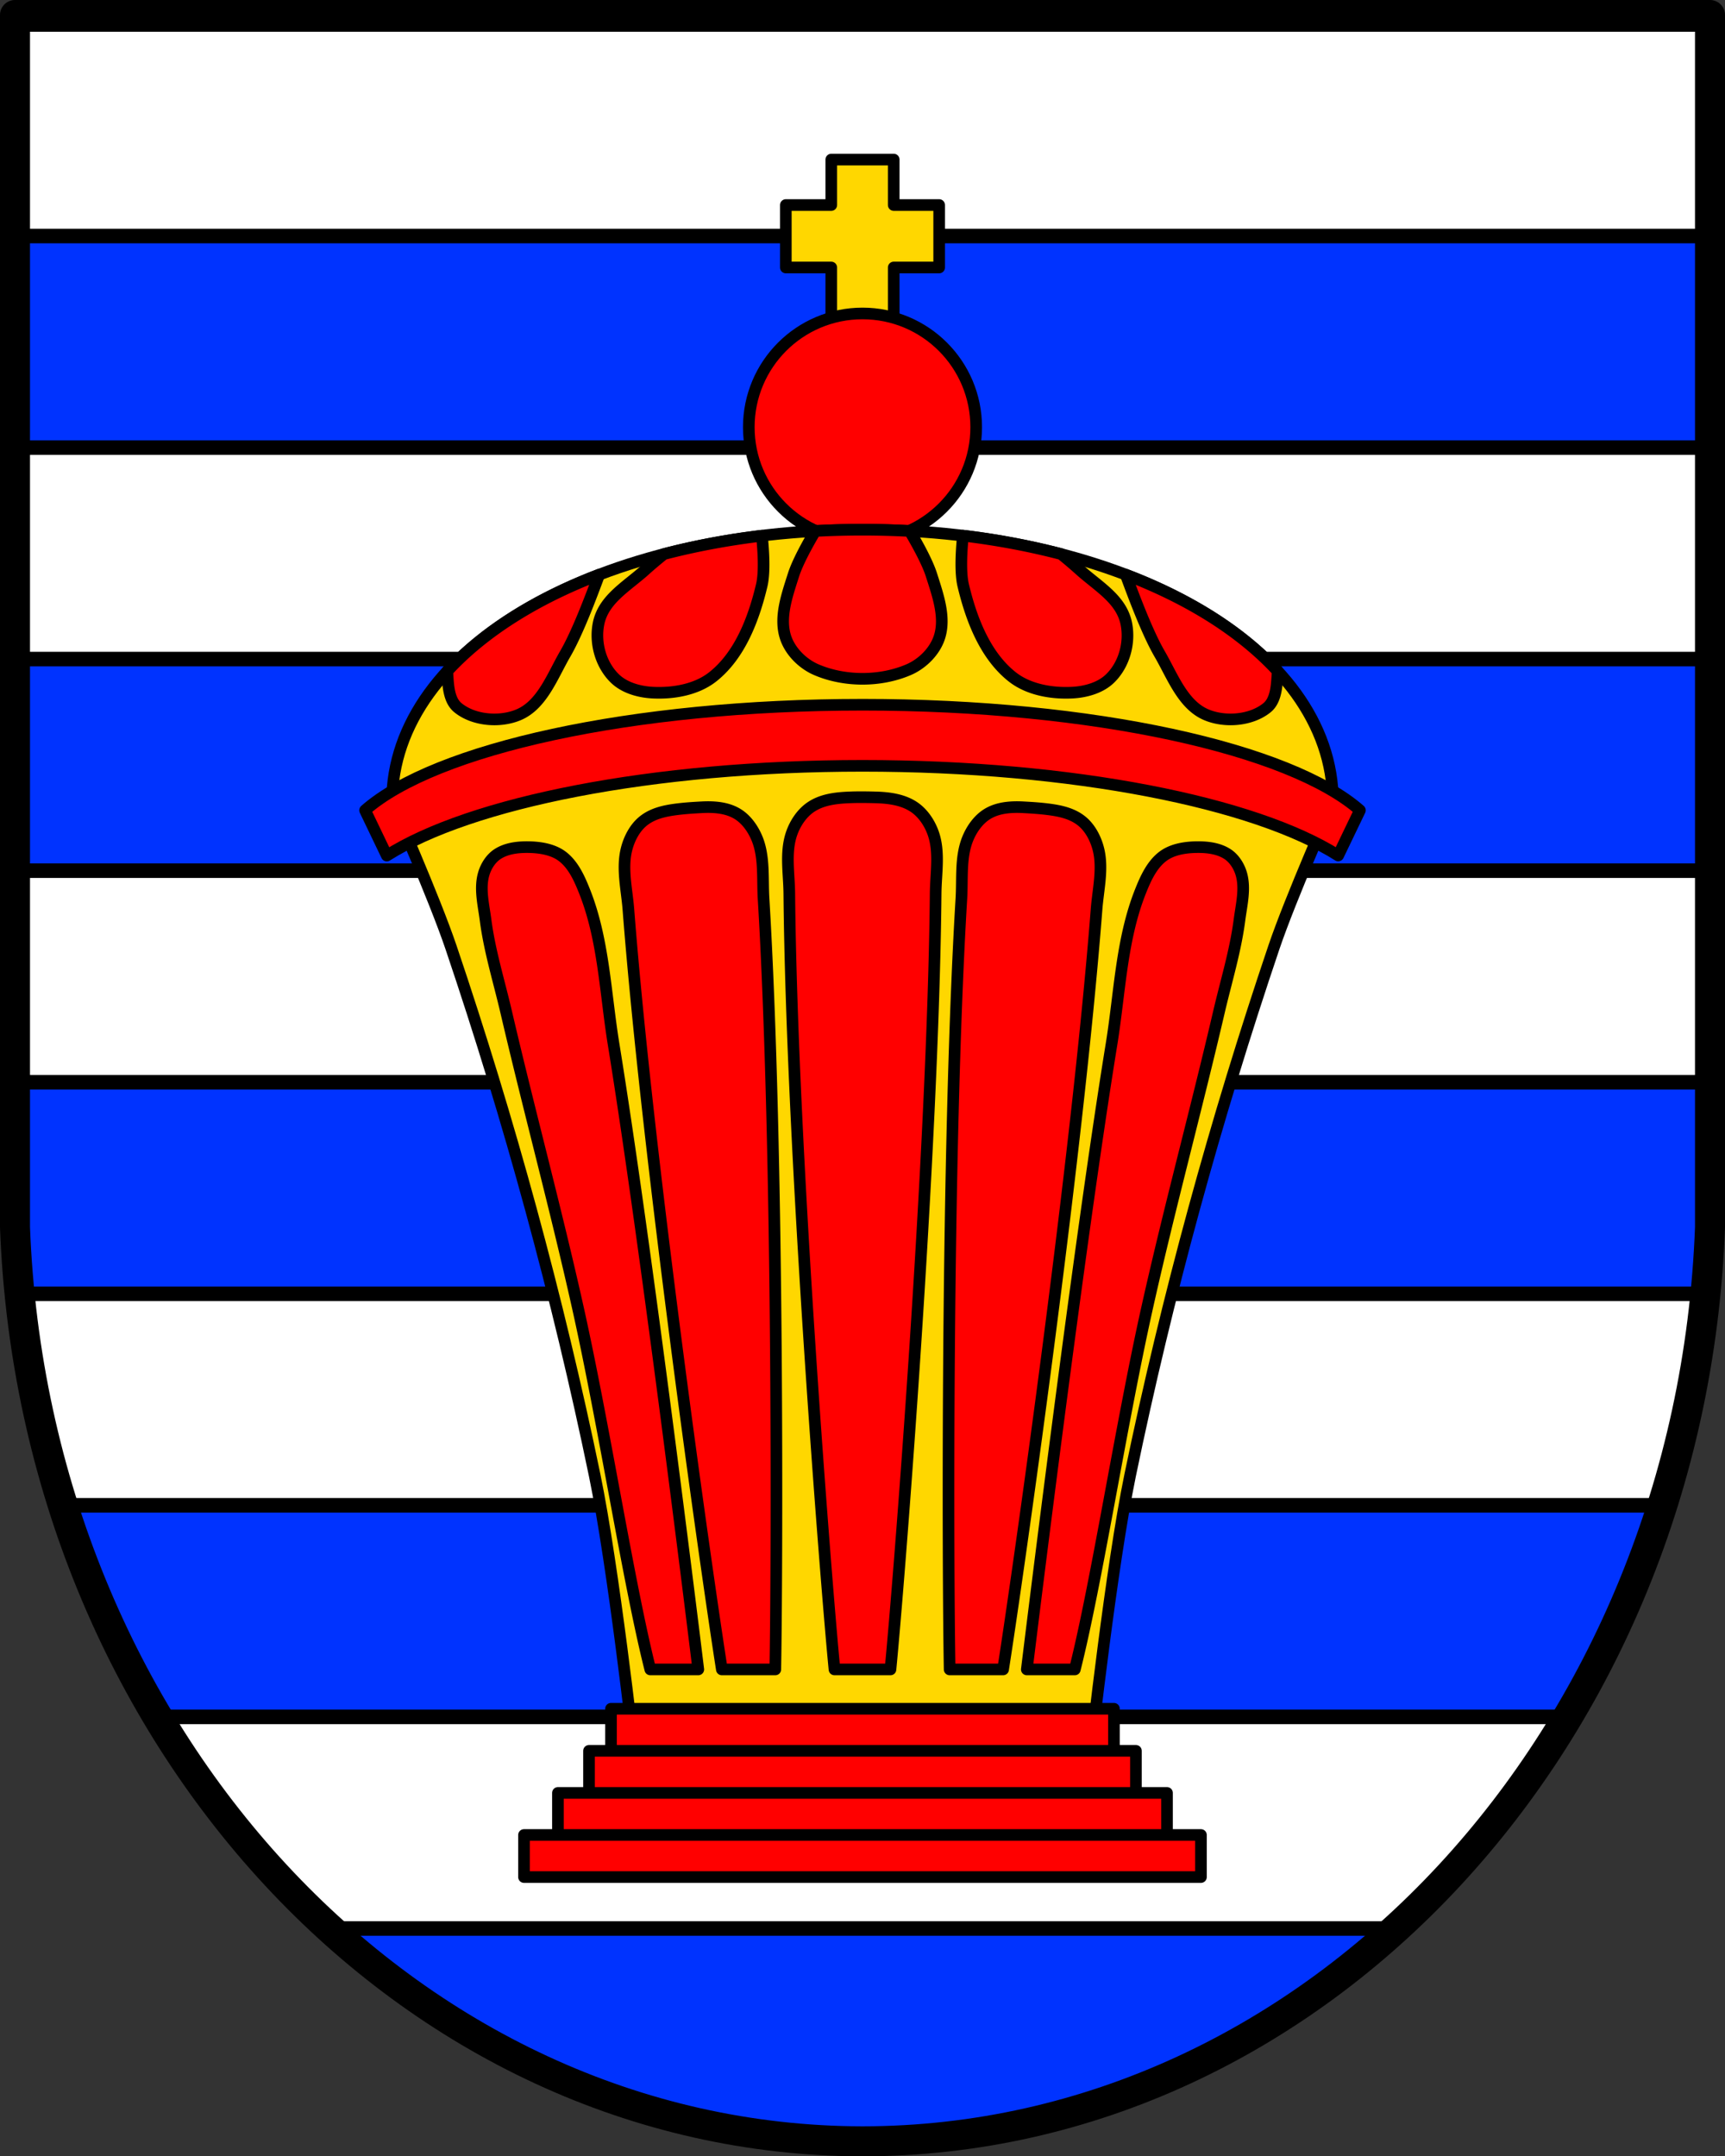
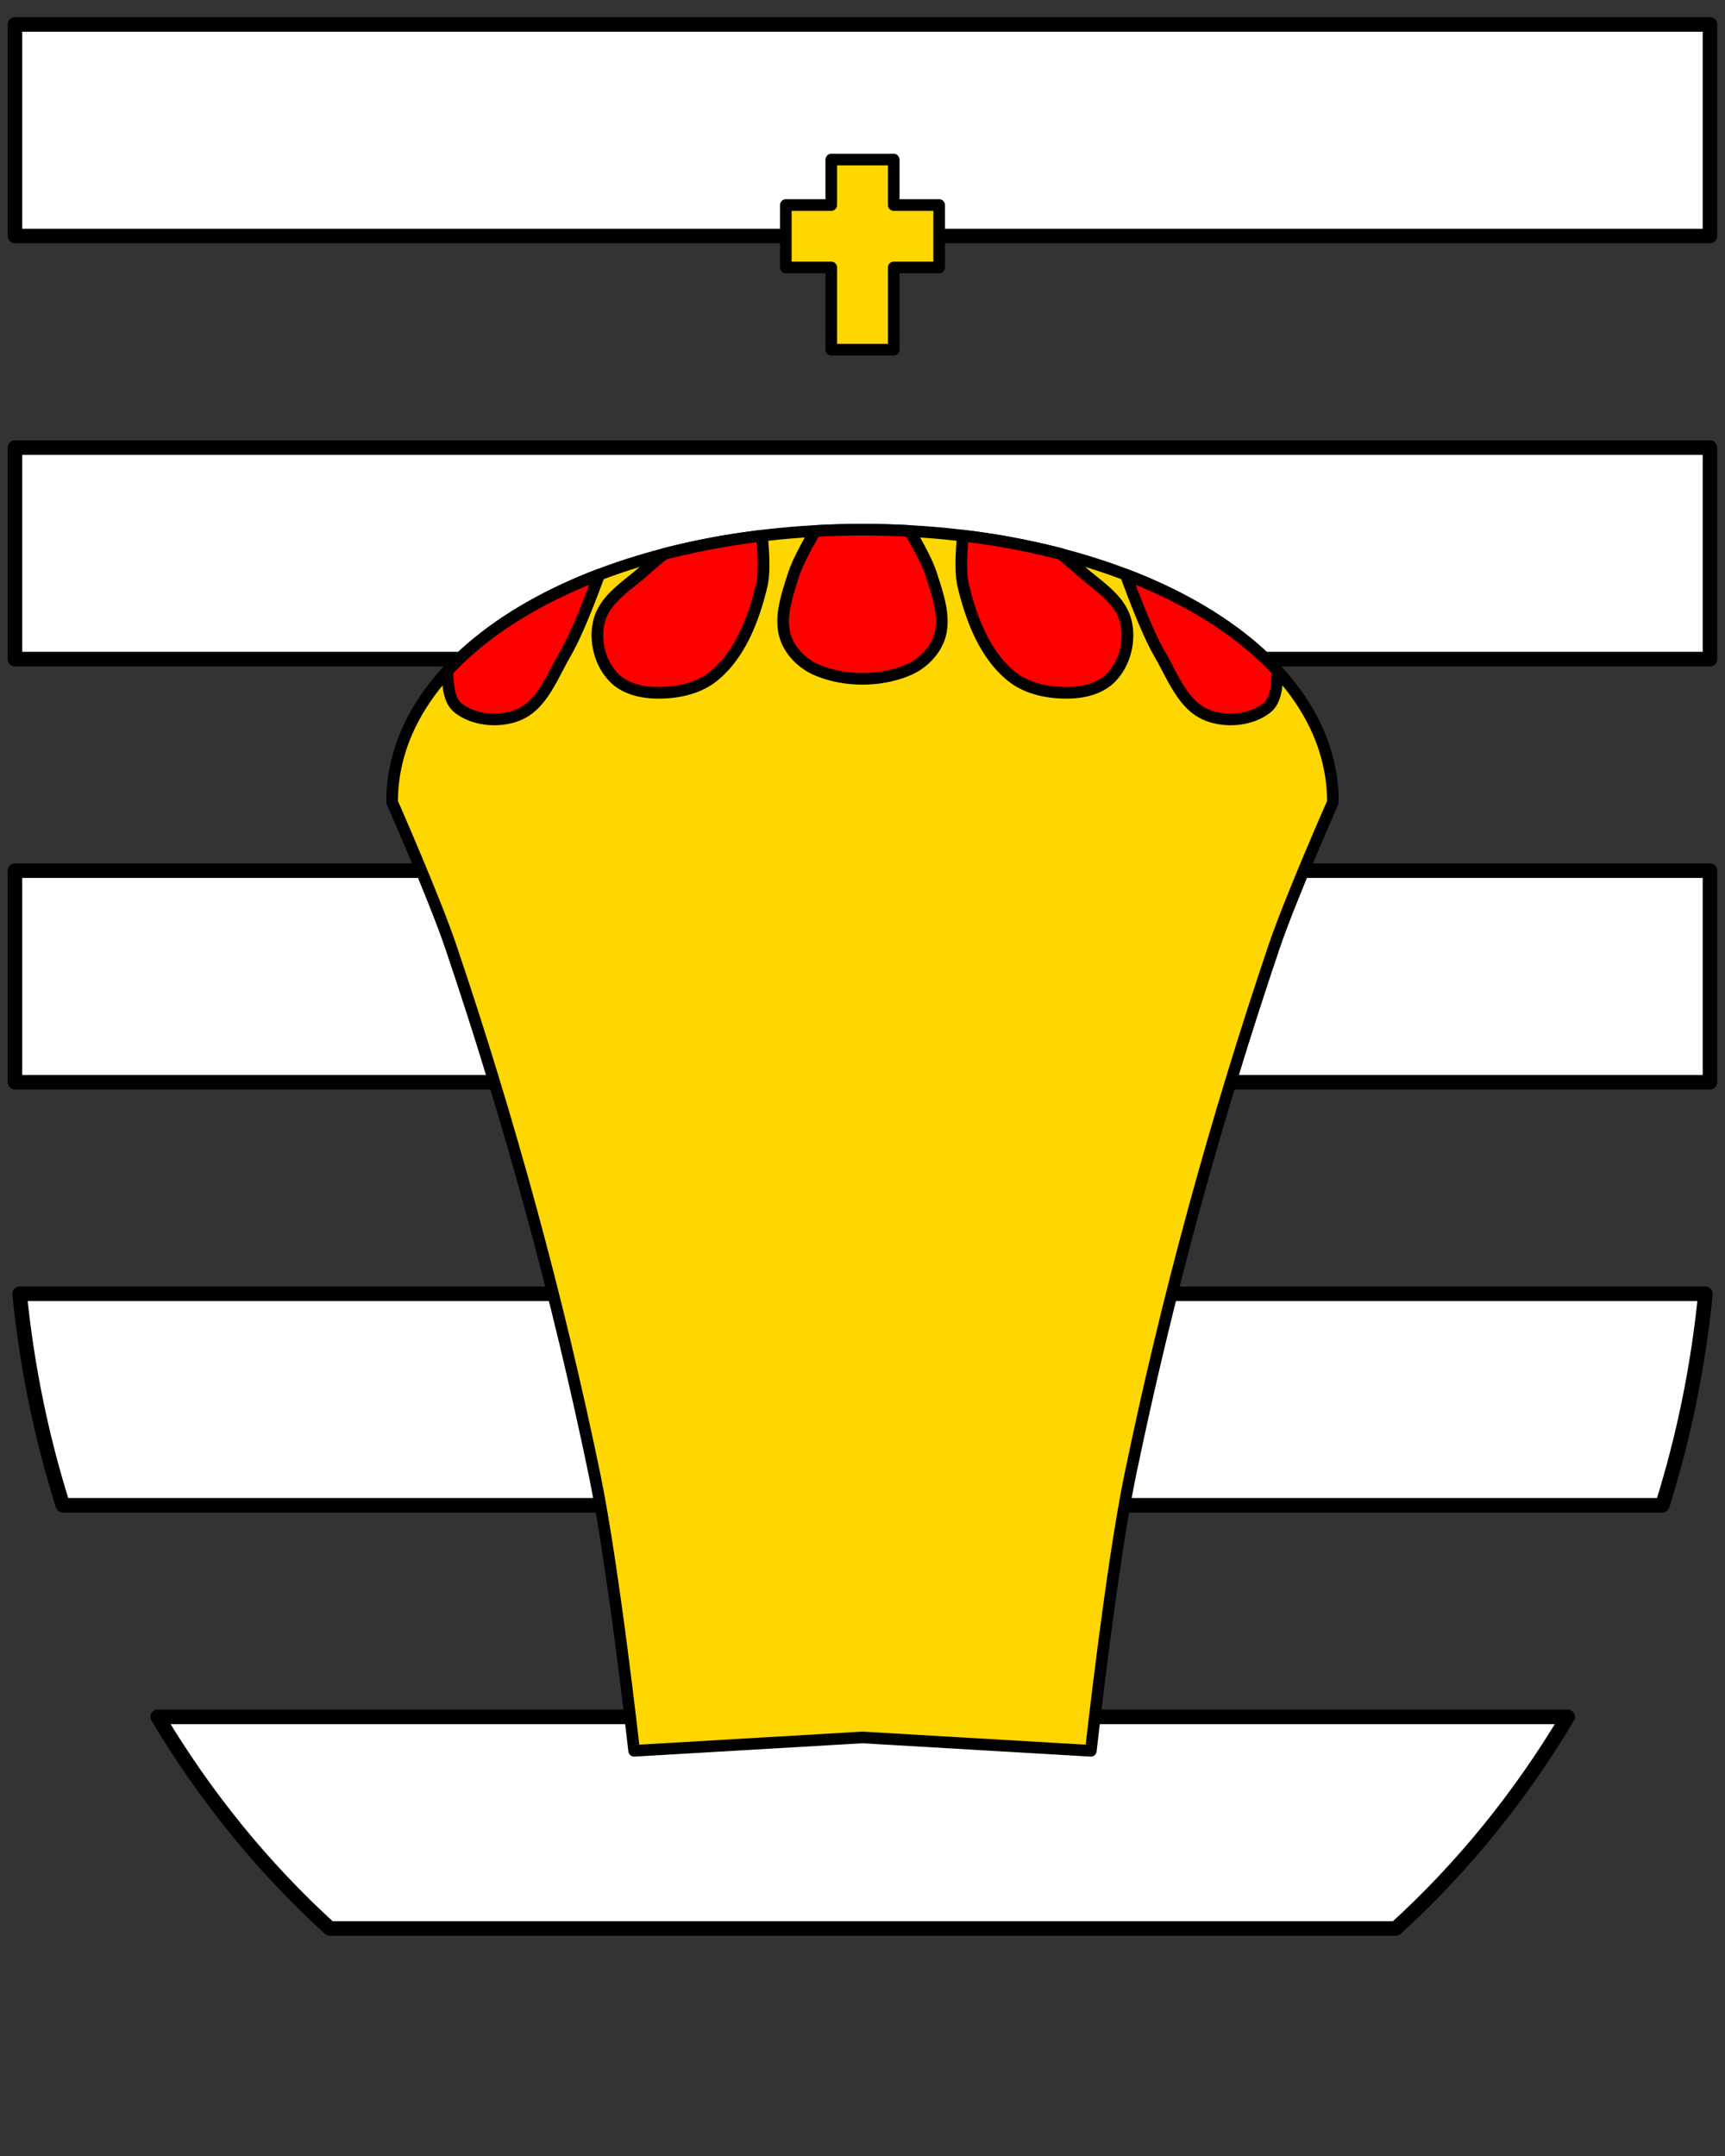
<svg xmlns="http://www.w3.org/2000/svg" width="1150.594" height="1437.999" viewBox="0 0 304.428 380.471">
  <rect x="0" y="0" width="304.428" height="380.471" fill="#333333" stroke="none" />
-   <path d="M-294.944 18.06V231.96c3.392 89.888 69.498 161.167 149.567 161.278C-65.237 393.187.845 321.933 4.19 231.96V18.06h-149.567Z" style="fill:#03f;fill-opacity:1;fill-rule:nonzero;stroke:none;stroke-width:.005" transform="translate(297.591 -15.414)" />
  <path d="M-294.949 19.73v37.33H4.185V19.73Zm0 74.662v37.316H4.185V94.392Zm0 74.647v37.332H4.185v-37.332zm.818 74.663c1.294 12.945 3.885 25.44 7.637 37.316H-4.221c3.742-11.877 6.318-24.368 7.604-37.316zm24.37 74.647c8.414 14.099 18.672 26.684 30.368 37.332h188.134c11.69-10.65 21.934-23.228 30.337-37.332z" style="fill:#fff;fill-opacity:1;fill-rule:nonzero;stroke:#000;stroke-width:2.567px;stroke-linecap:butt;stroke-linejoin:round;stroke-miterlimit:4;stroke-dasharray:none;stroke-opacity:1" transform="translate(297.591 -15.414)" />
  <path d="M-150.888 43.569v8.021h-8.021v11.021h8.021v14.503h11.021V62.61h8.022V51.59h-8.022v-8.021z" style="fill:gold;fill-opacity:1;fill-rule:nonzero;stroke:#000;stroke-width:2.053px;stroke-linecap:round;stroke-linejoin:round;stroke-miterlimit:4;stroke-dasharray:none;stroke-opacity:1" transform="translate(297.591 -15.414)" />
-   <path d="M-125.312 90.787c0 11.082-8.983 20.066-20.065 20.066s-20.066-8.984-20.066-20.066c0-11.081 8.984-20.065 20.066-20.065 11.082 0 20.065 8.984 20.065 20.065z" style="fill:red;fill-opacity:1;fill-rule:nonzero;stroke:#000;stroke-width:2.053px;stroke-linecap:round;stroke-linejoin:round;stroke-miterlimit:4;stroke-dasharray:none;stroke-opacity:1" transform="translate(297.591 -15.414)" />
  <path d="M-145.377 108.879c-45.852 0-83.021 20.385-83.021 48.064 0 0 7.46 16.92 10.411 25.652 10.313 30.514 18.836 61.657 25.348 93.145 3.316 16.034 6.962 48.593 6.962 48.593l40.284-2.358 40.315 2.358s3.615-32.559 6.93-48.593c6.513-31.488 15.051-62.631 25.365-93.145 2.951-8.733 10.427-25.652 10.427-25.652 0-27.679-37.17-48.064-83.021-48.064z" style="fill:gold;fill-opacity:1;fill-rule:nonzero;stroke:#000;stroke-width:2.053px;stroke-linecap:round;stroke-linejoin:round;stroke-miterlimit:4;stroke-dasharray:none;stroke-opacity:1" transform="translate(297.591 -15.414)" />
-   <path d="M-145.377 139.761c-40.812 0-75.465 7.794-87.786 18.626l3.834 7.989c14.73-9.344 46.772-15.834 83.952-15.834 37.173 0 69.219 6.477 83.952 15.818l3.834-7.973c-12.322-10.832-46.975-18.626-87.786-18.626zM-205.117 339.186h119.47v7.425h-119.47ZM-199.127 331.762h107.49v7.424h-107.49ZM-193.642 324.337h96.52v7.425h-96.52zM-189.761 316.912h88.759v7.425h-88.76z" style="fill:red;fill-opacity:1;fill-rule:nonzero;stroke:#000;stroke-width:2.053px;stroke-linecap:round;stroke-linejoin:round;stroke-miterlimit:4;stroke-dasharray:none;stroke-opacity:1" transform="translate(297.591 -15.414)" />
-   <path d="M-146.52 156.076c-.38.006-.76.018-1.14.033-2.474.098-4.874.394-6.818 1.7-1.594 1.072-2.77 2.839-3.401 4.653-1.162 3.335-.45 7.056-.417 10.588.43 45.717 6.568 122.604 7.973 136.925h9.882c1.406-14.32 7.544-91.208 7.974-136.925.033-3.532.745-7.253-.417-10.588-.633-1.814-1.807-3.581-3.401-4.653-1.944-1.306-4.42-1.64-6.819-1.7a84.25 84.25 0 0 0-3.417-.033zm-26.471 1.75c-.28.004-.557.016-.835.031-1.404.075-2.806.164-4.203.337-2.277.282-4.472.75-6.176 2.198-1.399 1.187-2.365 3.037-2.824 4.893-.844 3.413.063 7.069.337 10.588 3.438 44.24 13.8 116.922 16.492 134.102h9.433c.31-16.234.63-91.174-2.07-136.01-.212-3.525.18-7.285-1.122-10.525-.709-1.762-1.904-3.445-3.45-4.395-1.649-1.014-3.628-1.255-5.582-1.22zm54.497 0c-1.71.035-3.418.331-4.861 1.219-1.546.95-2.757 2.633-3.465 4.395-1.303 3.24-.895 7-1.107 10.524-2.7 44.837-2.379 119.777-2.07 136.011h9.433c2.692-17.18 13.054-89.862 16.492-134.102.274-3.52 1.181-7.175.337-10.588-.458-1.856-1.425-3.706-2.823-4.893-1.705-1.447-3.899-1.916-6.177-2.198-1.397-.173-2.798-.262-4.203-.337a22.43 22.43 0 0 0-.834-.032 15.804 15.804 0 0 0-.722 0zm-86.07 7.058c-1.821-.009-3.736.255-5.23 1.235-1.176.772-2.026 2.116-2.422 3.466-.769 2.618-.031 5.475.32 8.181.714 5.48 2.372 10.79 3.626 16.171 4.065 17.434 8.755 34.717 12.658 52.188 4.592 20.548 8.981 48.79 12.786 63.85h8.47c-.805-6.596-9.165-74.708-14.951-110.342-1.465-9.022-1.74-18.444-5.118-26.936-.904-2.274-1.991-4.721-3.946-6.193-1.504-1.132-3.542-1.52-5.423-1.604-.254-.011-.51-.015-.77-.016zm118.38 0c-.26.001-.515.004-.77.016-1.88.083-3.903.472-5.406 1.604-1.955 1.472-3.059 3.919-3.963 6.193-3.378 8.492-3.637 17.914-5.102 26.935-5.786 35.635-14.145 103.746-14.952 110.343h8.471c3.803-15.06 8.179-43.303 12.77-63.85 3.904-17.471 8.61-34.754 12.674-52.188 1.255-5.381 2.896-10.69 3.61-16.17.352-2.707 1.09-5.564.32-8.183-.396-1.35-1.246-2.693-2.422-3.465-1.494-.98-3.408-1.244-5.23-1.235z" style="fill:red;fill-opacity:1;fill-rule:nonzero;stroke:#000;stroke-width:2.053px;stroke-linecap:butt;stroke-linejoin:round;stroke-miterlimit:4;stroke-dasharray:none;stroke-opacity:1" transform="translate(297.591 -15.414)" />
  <path d="M-145.382 108.879c-2.81 0-5.587.074-8.326.224-1.405 2.378-3.145 5.543-3.85 7.765-1.118 3.525-2.55 7.492-1.396 11.005.82 2.498 3.022 4.676 5.439 5.711 4.984 2.137 11.283 2.137 16.267 0 2.416-1.035 4.618-3.213 5.438-5.71 1.154-3.514-.277-7.481-1.395-11.006-.706-2.223-2.445-5.387-3.85-7.765-2.74-.15-5.516-.224-8.327-.224zm17.728 1.043c-.26 2.59-.5 6.45.047 8.759 1.413 5.945 3.853 12.367 8.648 16.155 2.864 2.263 6.942 2.977 10.588 2.791 2.379-.12 4.983-.84 6.69-2.502 2.478-2.414 3.534-6.23 2.871-9.626-.855-4.386-5.002-6.605-8.31-9.61a79.599 79.599 0 0 0-3.192-2.71c-5.481-1.43-11.29-2.53-17.342-3.257zm-35.471.015c-6.043.729-11.837 1.814-17.31 3.241-1.2.974-2.34 1.923-3.209 2.711-3.307 3.005-7.47 5.224-8.326 9.61-.662 3.395.41 7.212 2.888 9.626 1.706 1.66 4.311 2.382 6.69 2.502 3.646.185 7.723-.528 10.588-2.791 4.795-3.788 7.234-10.21 8.647-16.155.547-2.304.295-6.153.032-8.744zm-28.717 6.867c-11.168 4.257-20.4 10.068-26.791 17.005.006.301.014.601.032.898.12 1.95.301 4.329 1.813 5.568 2.786 2.282 7.415 2.654 10.732 1.25 4.15-1.756 5.952-6.835 8.214-10.732 2.161-3.723 4.524-10.024 6-13.99zm92.92 0c1.472 3.964 3.822 10.266 5.984 13.989 2.263 3.897 4.08 8.976 8.23 10.733 3.317 1.403 7.947 1.03 10.733-1.251 1.511-1.239 1.693-3.617 1.812-5.568.019-.296.027-.597.032-.898-6.394-6.938-15.62-12.749-26.791-17.005z" style="fill:red;fill-opacity:1;fill-rule:nonzero;stroke:#000;stroke-width:2.053px;stroke-linecap:round;stroke-linejoin:round;stroke-miterlimit:4;stroke-dasharray:none;stroke-opacity:1" transform="translate(297.591 -15.414)" />
-   <path d="M-294.944 18.06V231.96c3.392 89.888 69.498 161.167 149.567 161.278C-65.237 393.187.845 321.933 4.19 231.96V18.06h-149.567Z" style="fill:none;stroke:#000;stroke-width:5.294px;stroke-linecap:round;stroke-linejoin:round;stroke-miterlimit:4;stroke-dasharray:none;stroke-opacity:1" transform="translate(297.591 -15.414)" />
</svg>